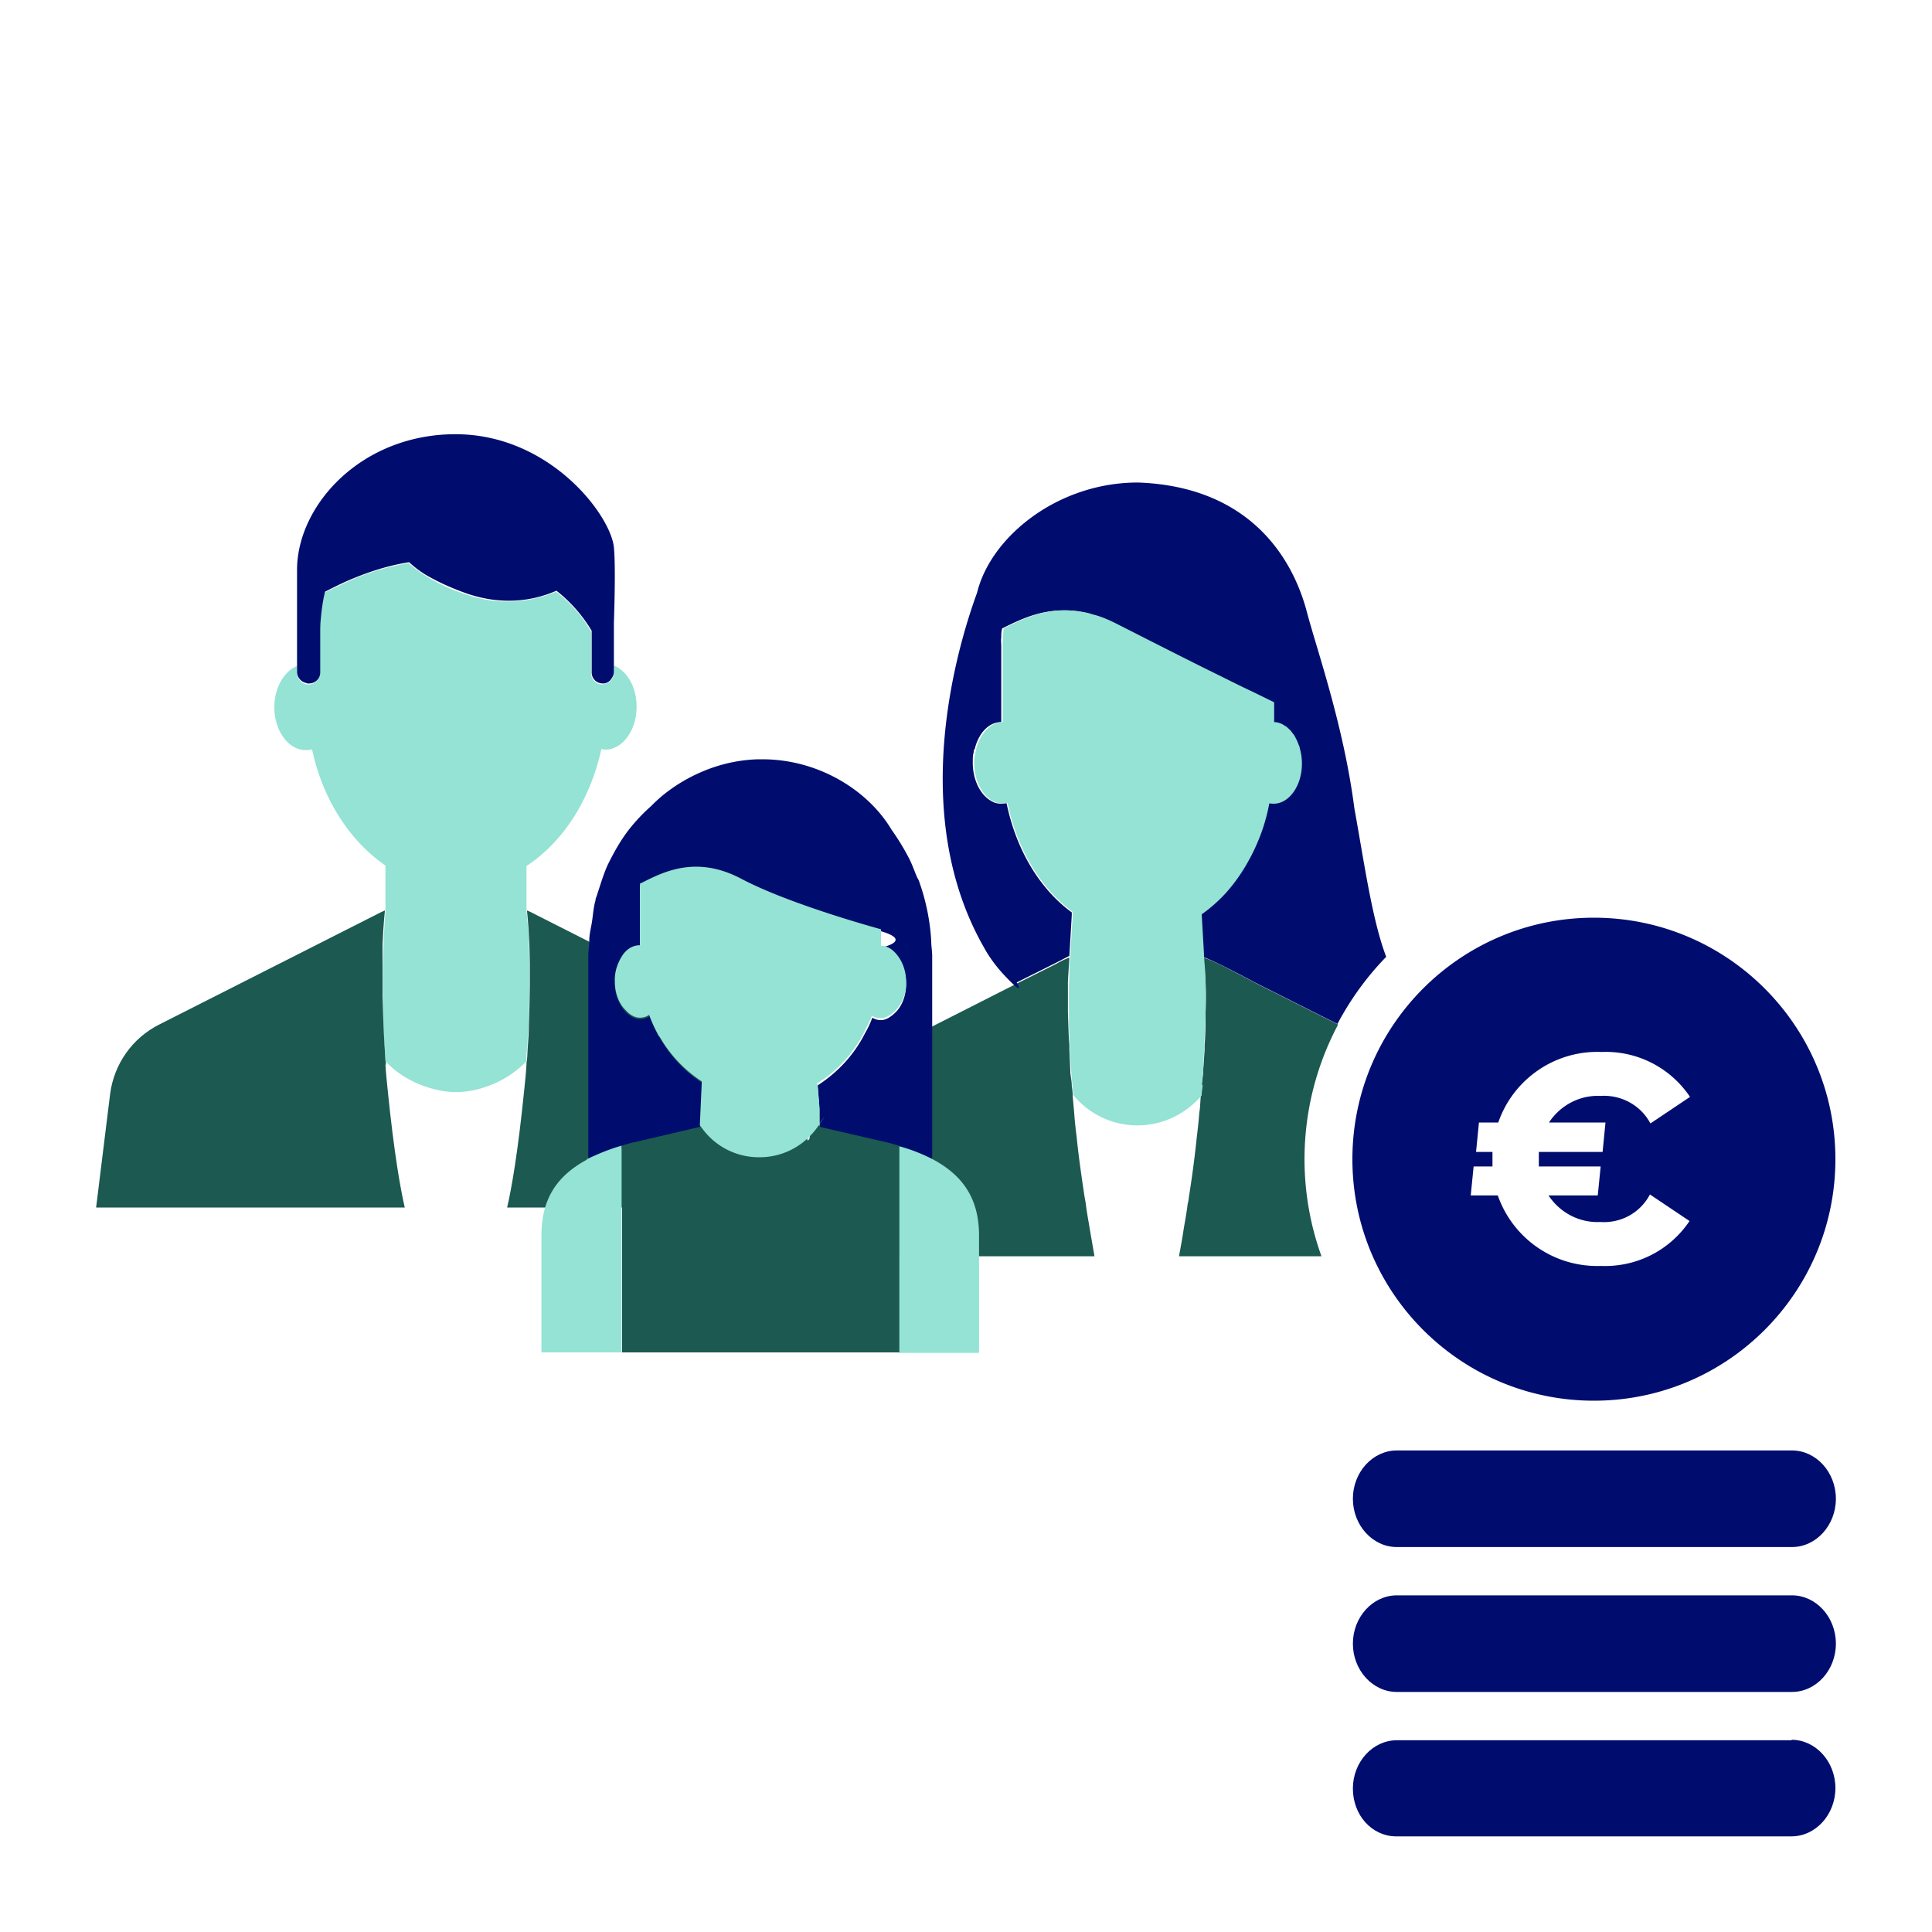
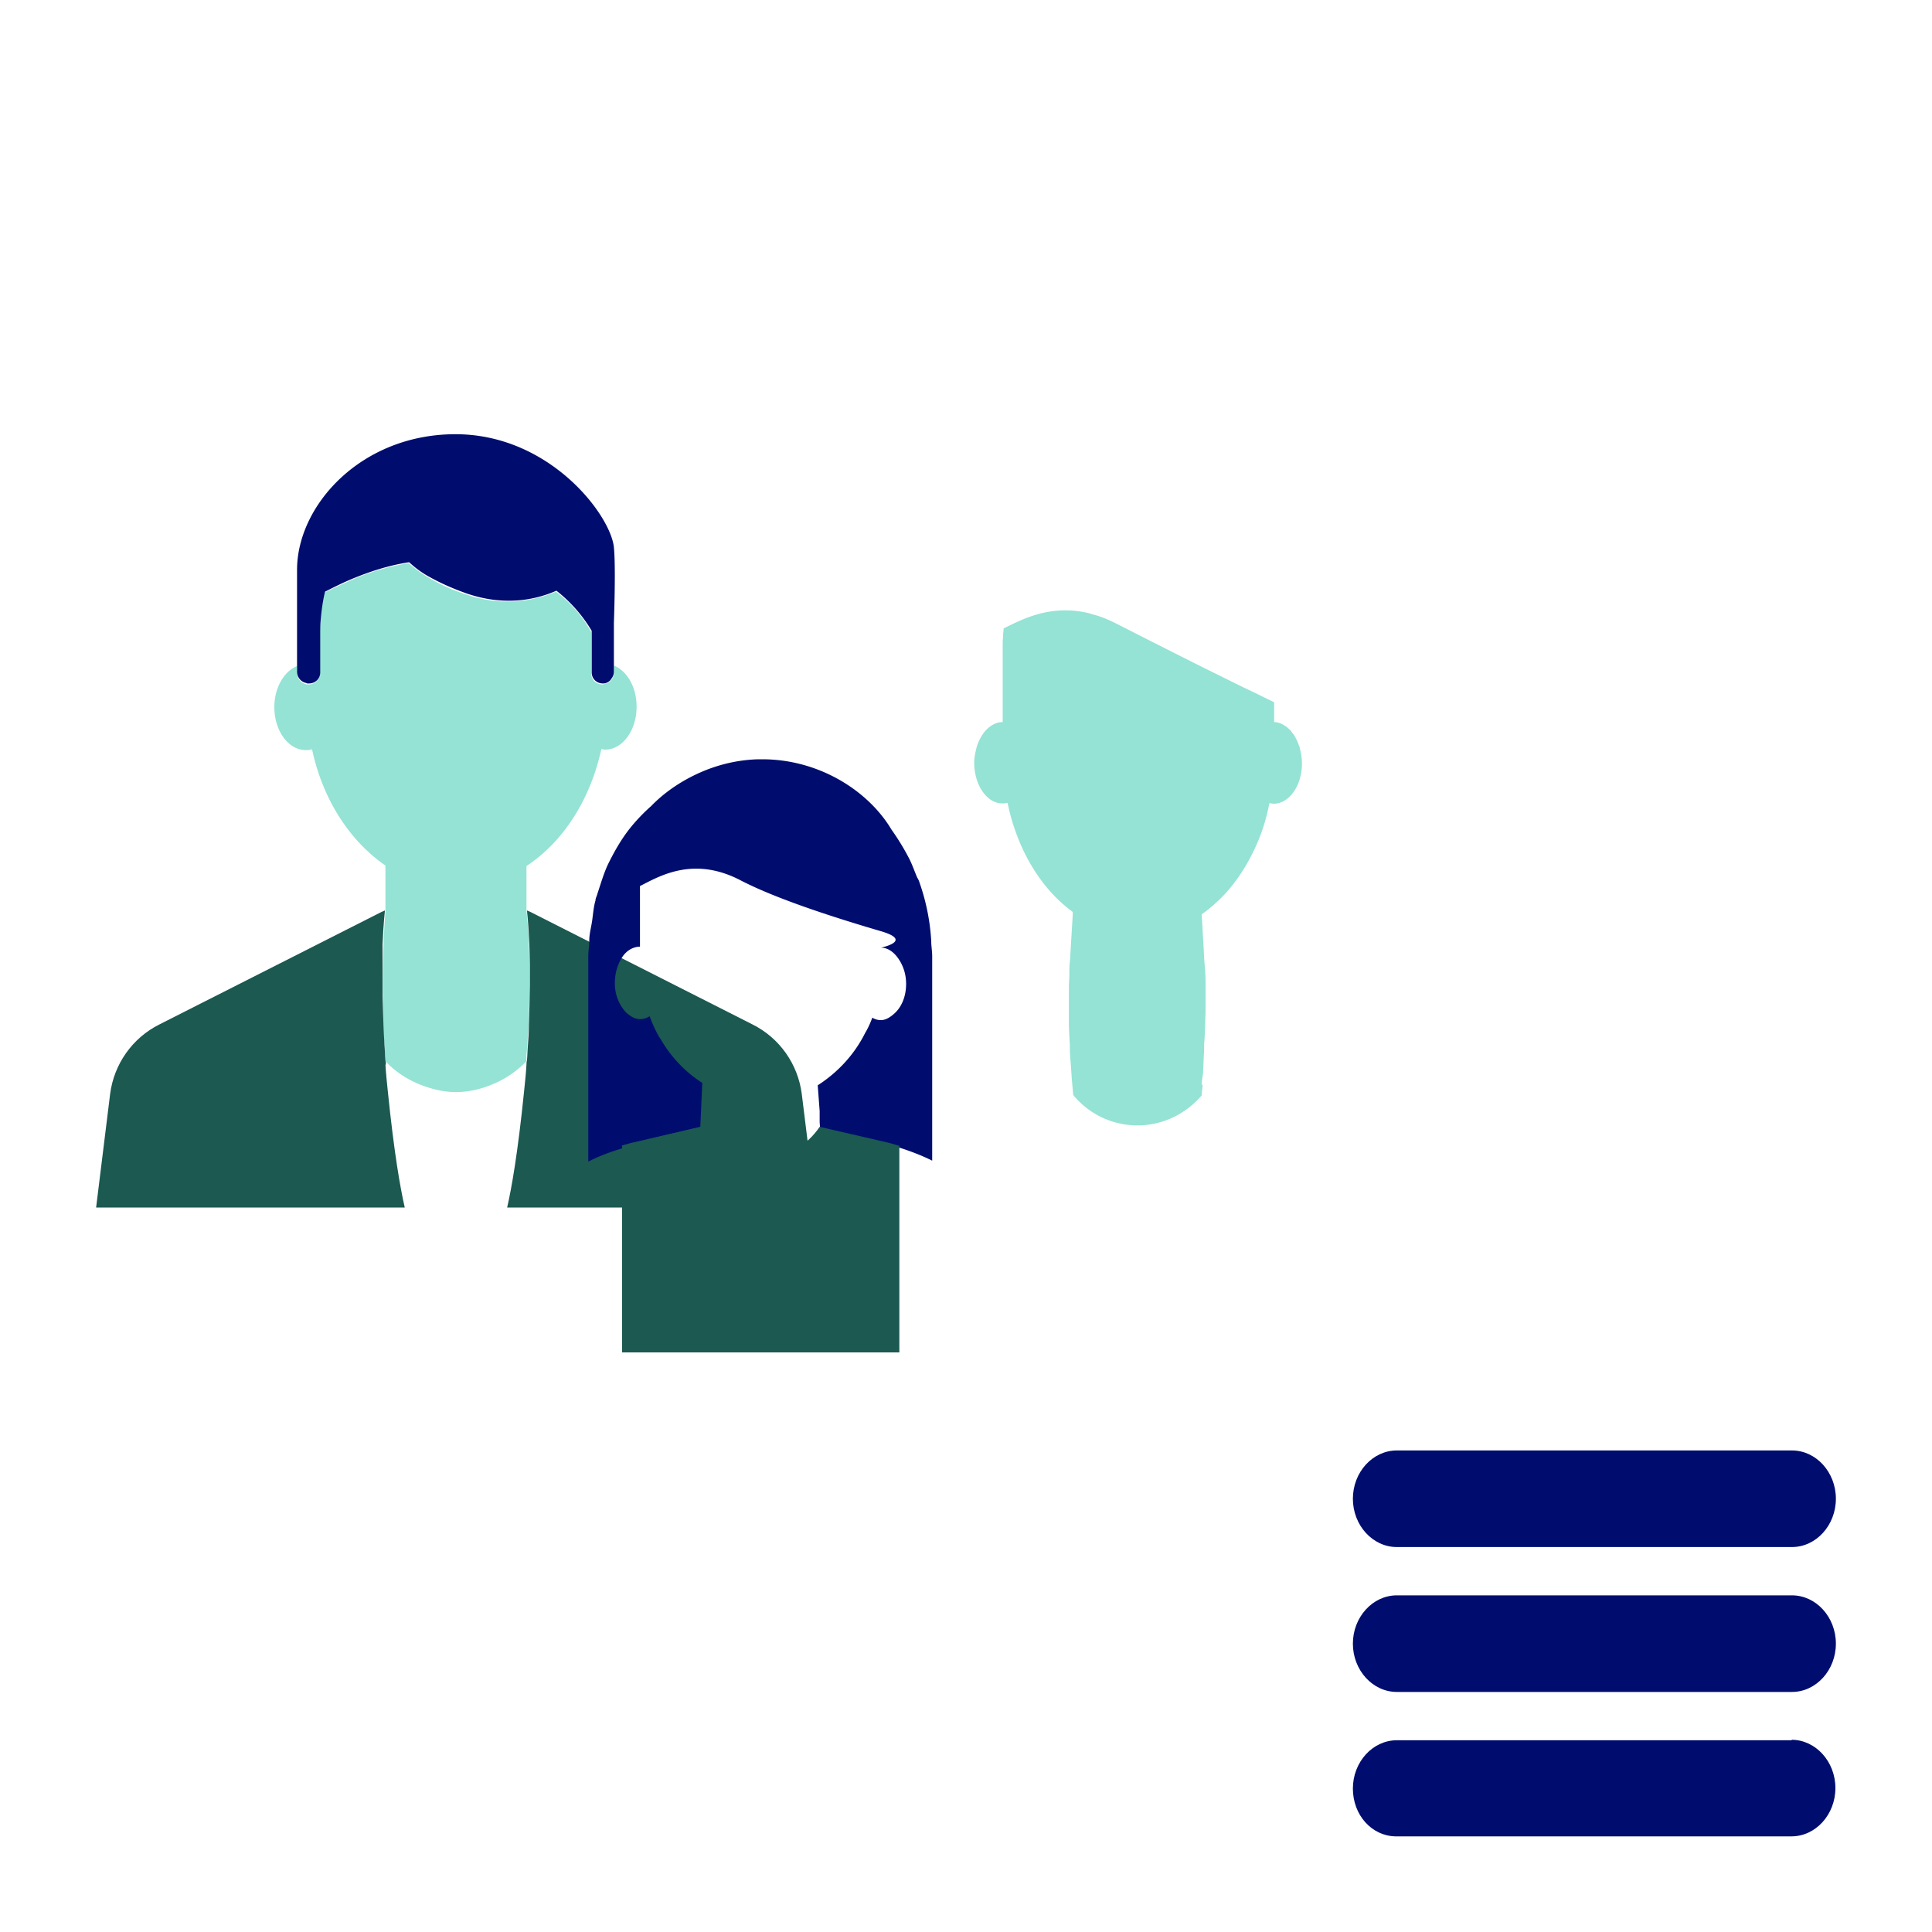
<svg xmlns="http://www.w3.org/2000/svg" data-name="Calque 1" viewBox="0 0 40 40" focusable="false" aria-hidden="true">
  <path d="M0 0h40v40H0zM24.92 19.82" fill="none" />
-   <path d="m21.06 20.36-.08.04-2.03 1.03-.16.08-1.05.53c-.53.26-.89.77-.96 1.36l-.3 2.61h6.18l-.09-.52c-.03-.19-.07-.39-.09-.57l-.03-.17c-.06-.41-.12-.81-.16-1.22a8 8 0 0 1-.05-.49l-.03-.33c0-.08-.01-.16-.02-.23 0-.09-.02-.18-.03-.27v-.04l-.02-.43v-.11c-.02-.22-.02-.44-.03-.66v-.64c0-.04.03-.49.03-.5s-.04.01-.06.02c-.08.03-.15.07-.22.11l-.08.04zm6.64.85-1.69-.85-.36-.19c-.22-.11-.43-.23-.66-.32-.02 0-.04-.02-.06-.02s.03.46.03.5c.01.21.01.42 0 .64 0 .22 0 .44-.02.66v.11l-.03.43v.04l-.03.27c0 .07-.01.15-.02.22-.01.12-.01.22-.03.34-.01.15-.03.32-.05.49-.04.38-.09.78-.16 1.22-.01.06-.01.11-.03.17-.02.18-.06.38-.09.57-.01.08-.05.3-.09.52h2.95a5.93 5.93 0 0 1 .34-4.79Z" fill="#1b5951" />
-   <path d="M24.92 19.82s.04.01.06.02c.22.09.44.21.66.32l.36.19 1.69.85c.27-.51.61-.98 1.01-1.39-.29-.76-.45-1.92-.66-3.08-.22-1.7-.77-3.26-.98-4.05-.31-1.19-1.24-2.61-3.5-2.69-1.67 0-3.05 1.13-3.33 2.28-.41 1.12-1.45 4.58.15 7.36.16.29.37.53.59.74s.08-.03.08-.03l.72-.36.08-.04.29-.15.05-.84v-.06c-.66-.48-1.15-1.29-1.35-2.26-.03 0-.07.01-.11.01a.4.4 0 0 1-.23-.07c-.21-.13-.36-.43-.36-.78 0-.08 0-.15.02-.22v-.03s.01-.02.02-.03c.08-.33.29-.56.55-.56v-1.6s-.01-.1 0-.15c0-.06 0-.13.02-.19.39-.19.98-.51 1.78-.31l.06.02c.16.04.32.1.49.19.61.32 1.23.63 1.84.93.37.18.7.35.96.47l.24.12.22.11v.41l.1.03s.01-.01.02-.01c.02 0 .04.02.06.03.03.01.06.03.08.05.01 0 .02.01.03.02h.02s.04.06.06.08.04.05.06.08l.01.02c0 .01.01.02.02.03.02.04.03.08.05.12s.03.06.03.09v.04c.05.19.04.4-.01.59-.09.3-.3.51-.54.51-.03 0-.06 0-.09-.01-.07.36-.19.71-.35 1.04-.15.3-.34.59-.57.84q-.21.24-.48.42l.05.87v.02Z" fill="#000d6e" />
  <path d="M7.96 21.64c0-.14-.01-.27-.02-.4 0 .13.01.26.02.41.01.1.01.21.02.32 0-.11-.02-.22-.02-.32Zm2.95.32v-.14zm.04-.64c.04-.74.03-1.35.01-1.77.02.42.02 1.03-.01 1.78Z" fill="none" />
  <path d="m7.96 21.64.02.33c.23.25.53.43.87.54.19.06.38.1.59.1.26 0 .51-.06.73-.15.28-.11.53-.28.73-.49v-.14c.01-.06.01-.13.02-.18 0-.11.01-.21.02-.32.03-.74.03-1.35.01-1.78 0-.12-.01-.25-.02-.37l-.03-.33v-.92c.76-.5 1.32-1.37 1.55-2.42.03 0 .06.01.08.01.36 0 .65-.4.65-.89 0-.41-.2-.74-.47-.85v.15c0 .05-.02.1-.05.14s-.06.07-.11.08c-.02 0-.05.02-.08.02-.13 0-.23-.1-.23-.23v-.86c-.02-.04-.06-.09-.08-.13a2.6 2.6 0 0 0-.65-.7c-.59.25-1.25.27-1.85.06q-.39-.12-.75-.33c-.16-.09-.31-.2-.45-.32-.38.06-.76.17-1.12.32-.25.11-.46.21-.62.29-.05.19-.08.38-.09.58 0 .1-.01.21-.01.33v.76c0 .13-.1.23-.23.23h-.04a.246.246 0 0 1-.2-.23v-.15c-.27.11-.47.45-.47.85 0 .49.29.89.65.89.04 0 .09 0 .13-.02.22 1.04.78 1.9 1.52 2.41v.94s-.02.25-.04.7c-.02.56-.02 1.13 0 1.69 0 .13.01.26.02.4Z" fill="#94e3d4" />
  <path d="M7.99 22.04s0-.05-.01-.08c-.01-.11-.01-.22-.02-.32-.02-.34-.03-.67-.04-1.01v-1.08c.02-.45.05-.7.05-.7l-.07.03-4.6 2.33c-.56.28-.94.82-1.02 1.44L1.99 25h6.39c-.09-.39-.22-1.12-.35-2.4-.02-.19-.04-.38-.05-.56Zm8.61.61c-.08-.62-.46-1.16-1.02-1.44l-4.6-2.33-.07-.03s.03.25.05.7c.02.56.01 1.12-.01 1.68 0 .13-.01.26-.02.41-.01.1-.01.21-.02.32-.01.03-.01.05-.01.08-.01.18-.03.37-.05.56-.13 1.28-.26 2.01-.35 2.4h6.39z" fill="#1b5951" />
  <path d="M6.36 14.15h.04c.13 0 .23-.1.23-.23v-.76c0-.12 0-.22.01-.33.02-.23.05-.42.09-.58.16-.08.37-.19.62-.29.3-.12.67-.25 1.12-.32.12.11.26.22.45.32.2.11.44.22.75.33.74.25 1.37.15 1.85-.06a3 3 0 0 1 .73.83v.86c0 .13.1.23.23.23a.2.2 0 0 0 .18-.1c.03-.04.05-.09.05-.14V12.9c.02-.61.03-1.26 0-1.57-.07-.67-1.33-2.34-3.28-2.34s-3.28 1.47-3.28 2.81v2.11c0 .11.08.21.19.23Z" fill="#000d6e" />
  <path d="m22.27 23.39.02.18zm-.1-1.04-.02-.29zm2.61 1.17c-.04.38-.1.78-.16 1.22.07-.44.12-.84.16-1.22m.13-1.33s.01-.04 0-.06v-.11c0 .15-.01.3-.03.46 0-.09.02-.2.03-.29m-2.31-9.44-.06-.02zm-.49 7.76v-.07zm.03-.64c-.01.09-.02.17-.02.26 0-.1.01-.2.02-.3z" fill="none" />
  <path d="M22.2 22.73v-.02z" fill="#ffaca6" />
-   <path d="M22.15 19.81v.02-.03Zm4.31-5.01s-.07-.03-.1-.03v-.41l-.23-.11-.24-.12.46.23v.41c.07 0 .13.02.18.05-.02-.01-.04-.03-.06-.03 0 0-.01 0-.02.01Zm.21.1h-.02l-.03-.03c.04.03.07.06.1.1-.02-.02-.03-.05-.06-.07Zm-4.13-2.16.06.02zm-2.36 2.65s.01-.04.02-.06c0 .01 0 .02-.01.03v.04Zm6.63-.3-.02-.03-.01-.02c.03.05.06.11.08.17s-.03-.08-.05-.12M22.15 19.79l.05-.83-.05.84zm4.75-4.49s0 .02.01.04v-.04Zm-2.04 3.64.05.87z" fill="none" />
  <path d="M24.88 22.47c0-.09.02-.18.03-.27v-.04l.02-.43v-.11c.02-.22.02-.44.03-.66v-.64c0-.17-.02-.33-.03-.5s0-.02 0-.02l-.05-.87q.255-.18.48-.42.33-.36.57-.84c.16-.32.28-.66.35-1.04.03 0 .06.01.09.01.24 0 .45-.21.54-.51.06-.21.06-.43 0-.64 0-.03-.02-.06-.03-.09-.02-.06-.05-.11-.08-.17-.02-.03-.04-.05-.06-.08-.03-.04-.07-.07-.1-.1-.03-.02-.05-.03-.08-.05a.4.4 0 0 0-.18-.05v-.41l-.47-.23c-.26-.12-.59-.29-.96-.47-.62-.31-1.23-.62-1.84-.93-.16-.08-.32-.15-.49-.19l-.06-.02c-.8-.2-1.39.12-1.78.31-.01.11-.02.23-.02.34v1.6c-.25 0-.47.24-.55.56-.02.09-.04.18-.04.28 0 .35.15.65.36.78.1.06.22.08.33.05.2.97.69 1.78 1.35 2.26v.06l-.05.83v.04c-.01.1-.02.19-.02.27v.08c0 .1-.01.2-.01.3v.69c0 .15.01.31.02.48v.07c0 .11.01.22.02.34l.02.29.03.34c.32.39.8.63 1.33.63s1-.24 1.33-.62c0-.09.02-.16.02-.23Z" fill="#94e3d4" />
  <path d="M18.24 21.09c.1 0 .19-.05.27-.13-.08.07-.17.13-.28.13Zm.35-1.3c-.09-.12-.21-.2-.34-.2v-.34.34c.14 0 .25.08.35.2Z" fill="none" />
  <path d="M18.58 19.79c-.09-.12-.21-.2-.34-.2v-.34.34c.14 0 .25.08.35.2Zm-5.33 1.29a.353.353 0 0 1 .01 0Zm0-2.45v-.32zv.71zm4.98 2.45c.1 0 .19-.05.27-.13-.08.07-.17.13-.28.13Z" fill="none" />
  <path d="m12.87 23.72.21-.06h.01l1.41-.33v-.02l.04-.89c-.36-.23-.66-.55-.87-.92l-.03-.04s0-.02-.01-.02c-.07-.13-.13-.26-.18-.4a.36.36 0 0 1-.2.06c-.11 0-.2-.06-.29-.14a.88.88 0 0 1-.23-.61c0-.21.06-.39.15-.53s.23-.22.37-.22v-1.26h.01c.41-.21 1.11-.62 2.08-.11.83.43 2.22.85 2.9 1.05s0 .34 0 .34c.13 0 .25.08.34.2.12.16.18.35.18.55 0 .27-.1.49-.25.62-.08.07-.17.13-.27.13h-.01c-.06 0-.12-.02-.17-.05-.04.11-.09.22-.15.32-.22.44-.56.81-.98 1.08l.04.53v.23l.01.14 1.43.33.21.06c.25.08.48.17.68.27V19.8c0-.11-.02-.21-.02-.32a4.4 4.4 0 0 0-.24-1.2.4.4 0 0 0-.05-.11c-.06-.14-.11-.29-.18-.42a5 5 0 0 0-.35-.57l-.05-.08c-.49-.76-1.48-1.38-2.63-1.38h-.08c-.38.01-.75.09-1.1.23-.42.17-.81.42-1.12.74-.17.15-.33.32-.47.5l-.03.04c-.14.19-.26.4-.37.62l-.02.04c-.09.19-.15.4-.22.61-.01.04-.03.08-.04.12v.02c-.04.13-.05.28-.07.42s-.06.27-.06.42c0 .11-.02.21-.02.32v4.25c.21-.11.45-.2.72-.28Z" fill="#000d6e" />
-   <path d="M20.27 25.58c0-.78-.35-1.26-.98-1.59-.22-.11-.45-.2-.68-.26v4.28h1.66v-2.42Zm-8.12-1.57c-.61.33-.94.8-.94 1.57V28h1.66v-4.28c-.25.07-.49.17-.72.28Zm4.82-.7v-.35l-.05-.53a2.637 2.637 0 0 0 .98-1.08c.05-.1.11-.21.15-.32.05.03.11.05.17.05h.01c.1 0 .19-.05.28-.13.17-.16.26-.39.25-.62 0-.22-.07-.41-.18-.55-.09-.12-.21-.2-.34-.2v-.34c-.68-.19-2.07-.61-2.9-1.05-.97-.51-1.67-.1-2.08.1h-.01v1.28c-.15 0-.28.08-.37.22-.1.16-.16.34-.15.53 0 .25.09.47.23.6.08.09.18.15.29.15.07 0 .14-.02.19-.06.05.14.11.27.18.4 0 0 0 .02.01.02l.03.04c.22.38.52.69.87.92l-.04.89v.02c.27.4.71.66 1.23.66s.96-.26 1.23-.66 0-.01 0-.01Z" fill="#94e3d4" />
  <path d="M13.08 23.66h.01zm5.32 0" fill="#b8b2ff" />
  <path d="m18.61 23.72-.21-.06-1.43-.33c-.27.4-.71.66-1.23.66s-.96-.26-1.23-.66l-1.41.33h-.01l-.21.06V28h5.74v-4.28Z" fill="#1b5951" />
  <path d="M37.1 36.03h-8.18c-.5 0-.91.45-.91 1s.39.98.88.99h8.2c.5 0 .91-.45.91-1s-.41-1-.91-1Zm0-3h-8.18c-.5 0-.91.45-.91 1s.41 1 .91 1h8.18c.5 0 .91-.45.91-1s-.41-1-.91-1m0-3h-8.18c-.5 0-.91.45-.91 1s.41 1 .91 1h8.18c.5 0 .91-.45.91-1s-.41-1-.91-1" fill="#000d6e" />
  <path d="M24.92 19.82" fill="none" />
-   <path d="M33 19c-2.76 0-5 2.24-5 5s2.24 5 5 5 5-2.24 5-5-2.24-5-5-5m.24 4.24-.06.61h-1.32v.3h1.28l-.06.6h-1.02c.24.36.64.57 1.07.55.43.03.83-.19 1.03-.57l.82.55c-.41.61-1.1.96-1.84.93a2.18 2.18 0 0 1-2.13-1.46h-.56l.06-.6h.39v-.3h-.34l.06-.61h.4c.31-.9 1.18-1.5 2.14-1.46.73-.03 1.42.32 1.83.93l-.82.55c-.2-.38-.61-.6-1.04-.57-.43-.02-.83.2-1.06.55h1.19Z" fill="#000d6e" />
</svg>